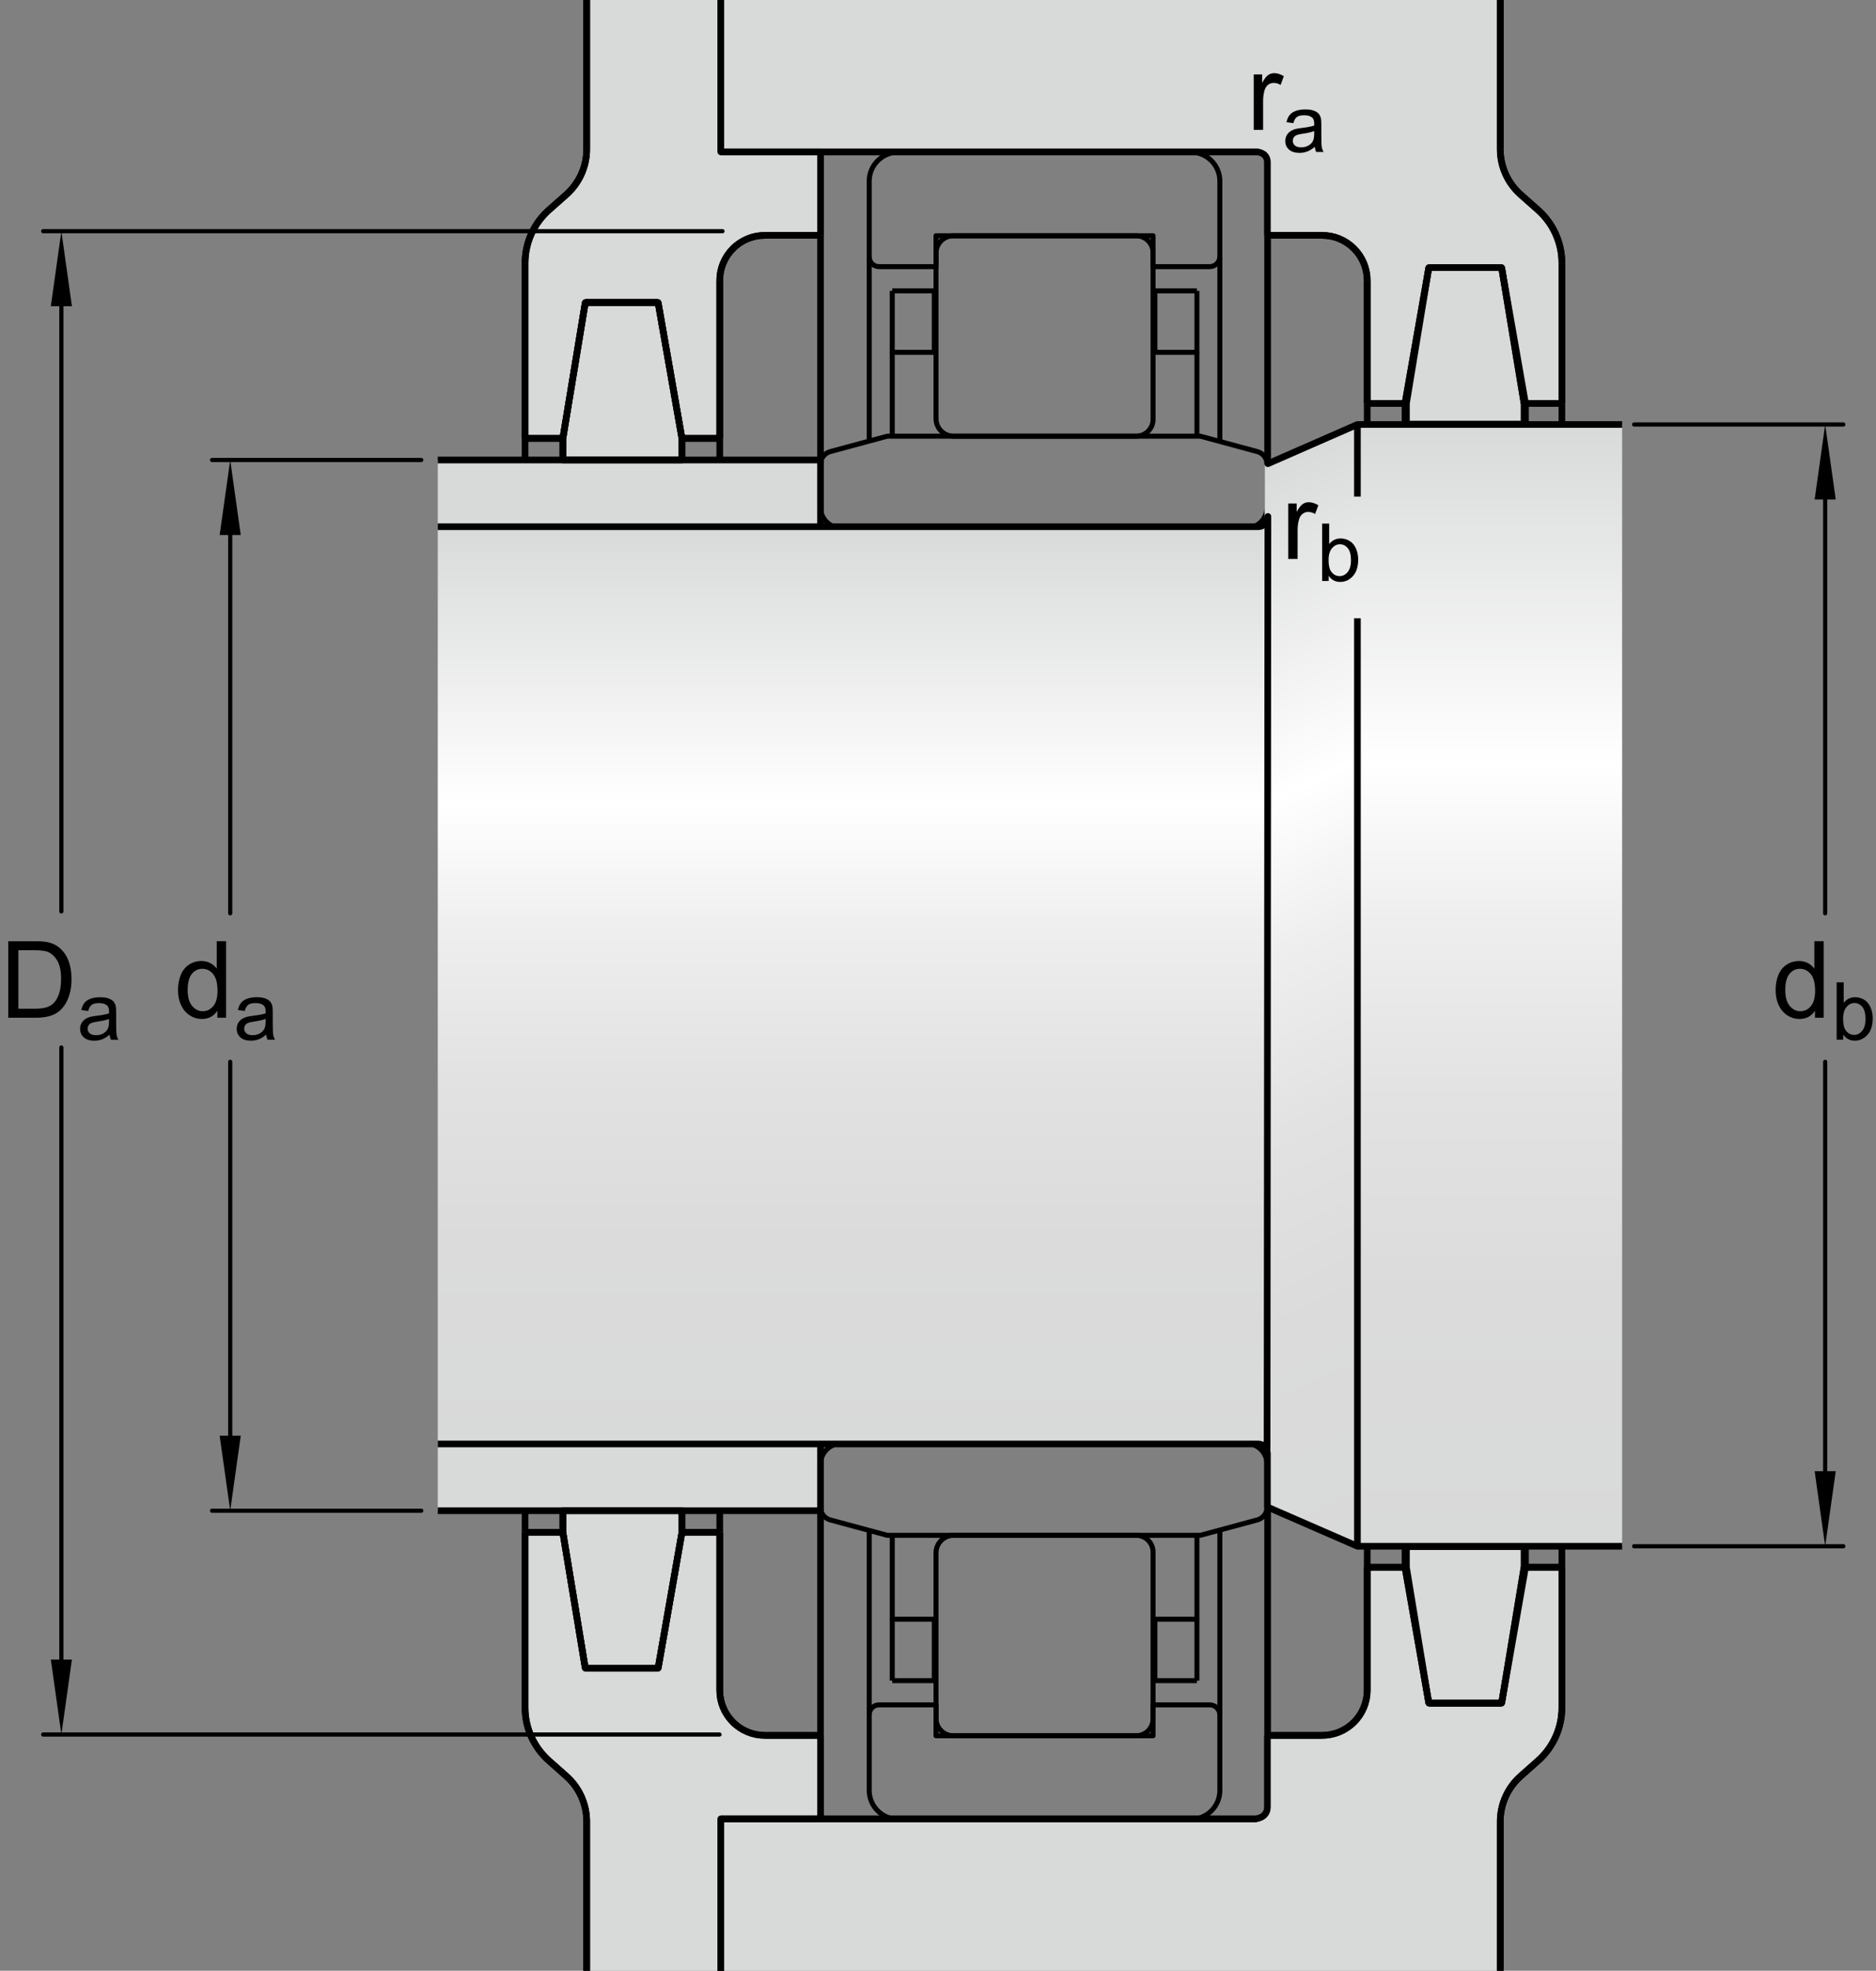
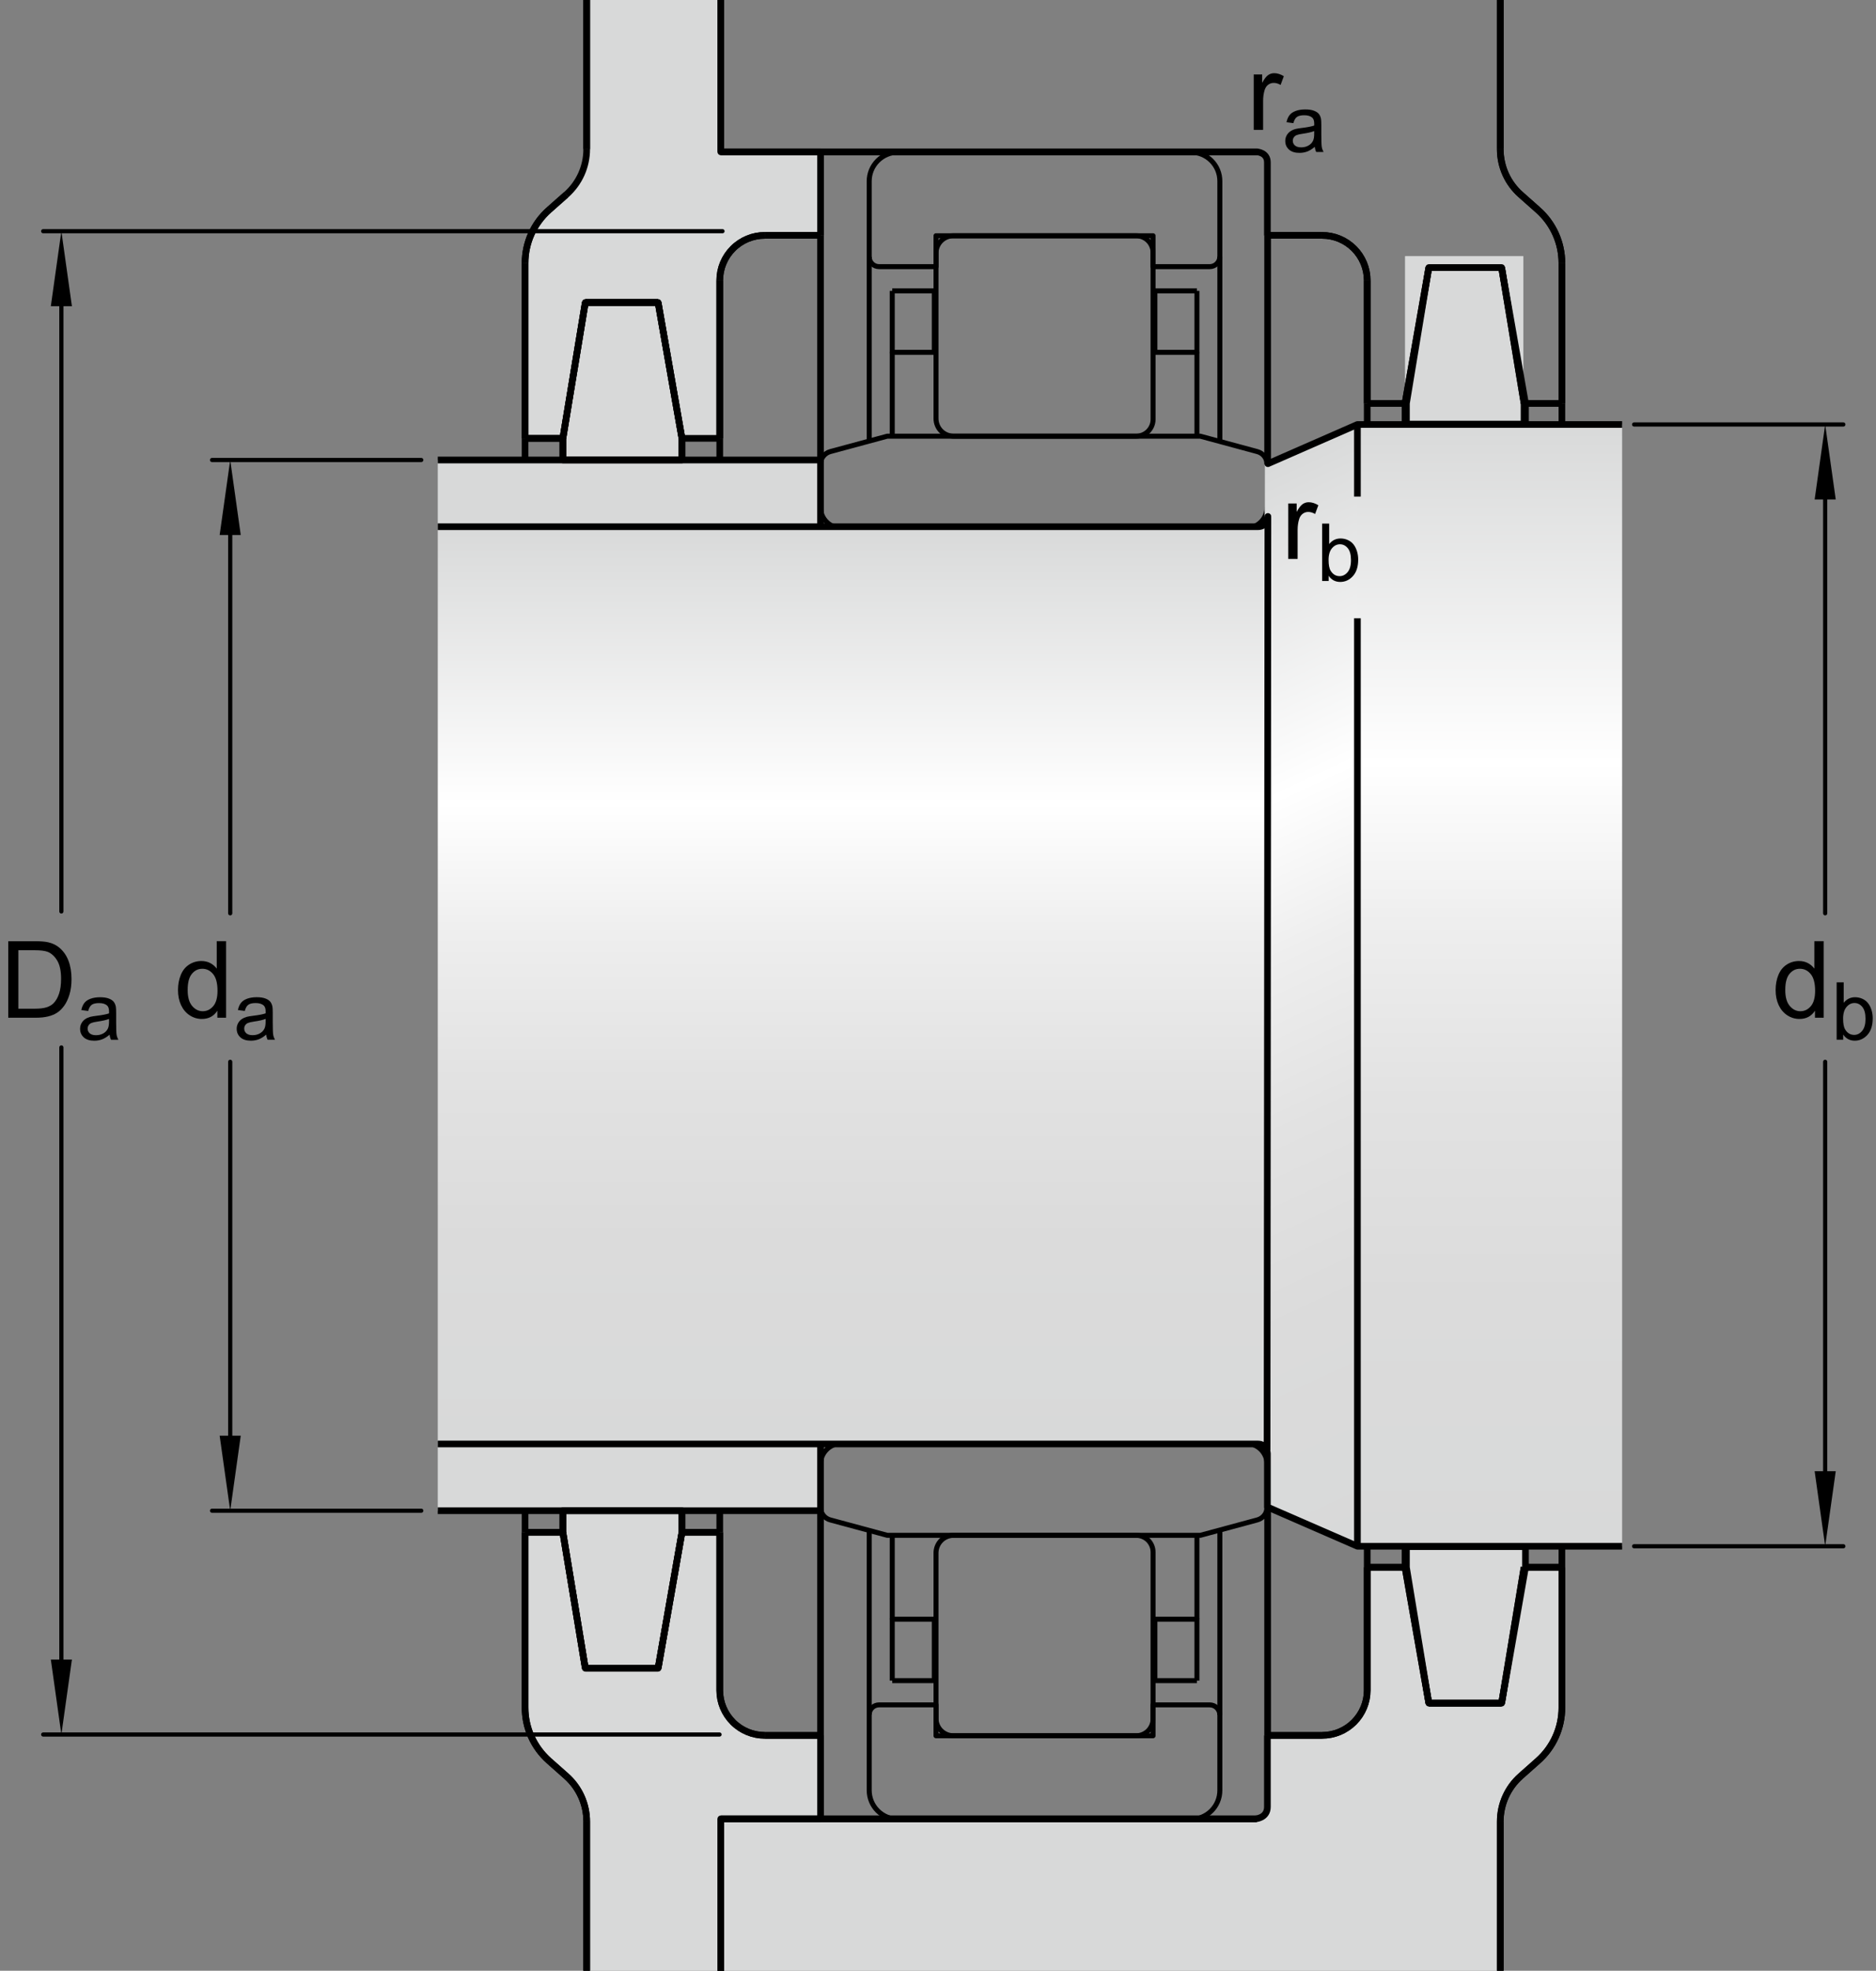
<svg xmlns="http://www.w3.org/2000/svg" version="1.1" id="Lager_1" x="0px" y="0px" width="210.59px" height="221.175px" viewBox="0 0 210.59 221.175" enable-background="new 0 0 210.59 221.175" xml:space="preserve">
  <rect x="0" y="0" width="210.59" height="221.175" fill="#808080" stroke="none" />
  <line fill="none" stroke="#000000" stroke-width="0.561" stroke-linejoin="round" stroke-miterlimit="10" x1="97.572" y1="28.822" x2="97.572" y2="49.545" />
  <line fill="none" stroke="#000000" stroke-width="0.561" stroke-linejoin="round" stroke-miterlimit="10" x1="136.935" y1="28.784" x2="136.935" y2="49.545" />
  <line fill="none" stroke="#000000" stroke-width="0.561" stroke-linejoin="round" stroke-miterlimit="10" x1="142.235" y1="56.918" x2="142.235" y2="110.807" />
  <line fill="none" stroke="#000000" stroke-width="0.561" stroke-linejoin="round" stroke-miterlimit="10" x1="92.104" y1="56.918" x2="92.104" y2="110.807" />
  <path fill="none" stroke="#000000" stroke-width="0.561" stroke-linejoin="round" stroke-miterlimit="10" d="M105.07,26.459h24.366  v3.468h6.355c0.304,0,0.594-0.121,0.807-0.335c0.215-0.214,0.336-0.504,0.336-0.808v-8.457c0-0.861-0.34-1.682-0.949-2.291  c-0.607-0.609-1.43-0.949-2.291-0.949h-32.87c-0.865,0-1.687,0.341-2.299,0.953c-0.613,0.611-0.953,1.435-0.953,2.3l0,0v8.481l0,0  c0,0.611,0.495,1.105,1.104,1.105h6.395V26.459z" />
  <path fill="none" stroke="#000000" stroke-width="0.561" stroke-linejoin="round" stroke-miterlimit="10" d="M99.601,48.952h35.138  l6.402,1.732c0.646,0.174,1.094,0.758,1.094,1.428v4.806l0,0c0,0.623-0.244,1.217-0.686,1.657s-1.033,0.686-1.656,0.686H94.447  c-1.293,0-2.342-1.049-2.342-2.343l0,0v-4.795c0-0.676,0.45-1.266,1.104-1.443L99.601,48.952z" />
  <polyline fill="none" stroke="#000000" stroke-width="0.561" stroke-linejoin="round" stroke-miterlimit="10" points="  134.36,32.643 134.36,39.54 129.642,39.54 129.642,32.643 134.36,32.643 " />
  <line fill="none" stroke="#000000" stroke-width="0.561" stroke-linejoin="round" stroke-miterlimit="10" x1="134.36" y1="39.54" x2="134.36" y2="48.952" />
  <polyline fill="none" stroke="#000000" stroke-width="0.561" stroke-linejoin="round" stroke-miterlimit="10" points="  100.159,32.643 100.159,39.54 104.878,39.54 104.878,32.643 100.159,32.643 " />
  <line fill="none" stroke="#000000" stroke-width="0.561" stroke-linejoin="round" stroke-miterlimit="10" x1="100.159" y1="39.54" x2="100.159" y2="48.71" />
  <path fill="none" stroke="#000000" stroke-width="0.561" stroke-linejoin="round" stroke-miterlimit="10" d="M127.55,48.952  c0.502,0,0.979-0.198,1.335-0.553c0.354-0.355,0.552-0.833,0.552-1.334v-18.71c0-0.502-0.199-0.984-0.556-1.34  c-0.356-0.356-0.835-0.555-1.339-0.555H107.02c-0.517,0-1.012,0.205-1.378,0.571c-0.368,0.367-0.571,0.86-0.571,1.379l0,0V46.98l0,0  c0,0.523,0.208,1.023,0.577,1.395c0.37,0.371,0.871,0.577,1.396,0.577H127.55z" />
  <line fill="none" stroke="#000000" stroke-width="0.561" stroke-linejoin="round" stroke-miterlimit="10" x1="97.572" y1="192.439" x2="97.572" y2="171.76" />
  <line fill="none" stroke="#000000" stroke-width="0.561" stroke-linejoin="round" stroke-miterlimit="10" x1="136.935" y1="192.479" x2="136.935" y2="171.715" />
  <line fill="none" stroke="#000000" stroke-width="0.561" stroke-linejoin="round" stroke-miterlimit="10" x1="142.235" y1="164.344" x2="142.235" y2="110.455" />
  <line fill="none" stroke="#000000" stroke-width="0.561" stroke-linejoin="round" stroke-miterlimit="10" x1="92.104" y1="164.344" x2="92.104" y2="110.455" />
-   <path fill="none" stroke="#000000" stroke-width="0.561" stroke-linejoin="round" stroke-miterlimit="10" d="M105.07,194.803  h24.366v-3.467h6.355c0.304,0,0.594,0.117,0.807,0.332c0.215,0.217,0.336,0.506,0.336,0.811v8.457c0,0.857-0.34,1.68-0.949,2.291  c-0.607,0.605-1.43,0.947-2.291,0.947h-32.87c-0.865,0-1.687-0.342-2.299-0.951c-0.613-0.611-0.953-1.438-0.953-2.303l0,0v-8.48l0,0  c0-0.609,0.495-1.104,1.104-1.104h6.395V194.803z" />
+   <path fill="none" stroke="#000000" stroke-width="0.561" stroke-linejoin="round" stroke-miterlimit="10" d="M105.07,194.803  h24.366v-3.467h6.355c0.304,0,0.594,0.117,0.807,0.332c0.215,0.217,0.336,0.506,0.336,0.811v8.457c0,0.857-0.34,1.68-0.949,2.291  c-0.607,0.605-1.43,0.947-2.291,0.947h-32.87c-0.865,0-1.687-0.342-2.299-0.951c-0.613-0.611-0.953-1.438-0.953-2.303v-8.48l0,0  c0-0.609,0.495-1.104,1.104-1.104h6.395V194.803z" />
  <path fill="none" stroke="#000000" stroke-width="0.561" stroke-linejoin="round" stroke-miterlimit="10" d="M99.601,172.309  h35.138l6.402-1.73c0.646-0.176,1.094-0.76,1.094-1.428v-4.807l0,0c0-0.623-0.244-1.217-0.686-1.66  c-0.441-0.438-1.033-0.684-1.656-0.684H94.447c-1.293,0-2.342,1.049-2.342,2.344l0,0v4.795c0,0.676,0.45,1.268,1.104,1.443  L99.601,172.309z" />
  <polyline fill="none" stroke="#000000" stroke-width="0.561" stroke-linejoin="round" stroke-miterlimit="10" points="  134.36,188.615 134.36,181.721 129.642,181.721 129.642,188.615 134.36,188.615 " />
  <line fill="none" stroke="#000000" stroke-width="0.561" stroke-linejoin="round" stroke-miterlimit="10" x1="134.36" y1="181.721" x2="134.36" y2="172.309" />
  <polyline fill="none" stroke="#000000" stroke-width="0.561" stroke-linejoin="round" stroke-miterlimit="10" points="  100.159,188.615 100.159,181.721 104.878,181.721 104.878,188.615 100.159,188.615 " />
  <line fill="none" stroke="#000000" stroke-width="0.561" stroke-linejoin="round" stroke-miterlimit="10" x1="100.159" y1="181.721" x2="100.159" y2="172.191" />
  <path fill="none" stroke="#000000" stroke-width="0.561" stroke-linejoin="round" stroke-miterlimit="10" d="M127.55,172.309  c0.502,0,0.979,0.199,1.335,0.551c0.354,0.357,0.552,0.834,0.552,1.34v18.707c0,0.504-0.199,0.986-0.556,1.342  s-0.835,0.555-1.339,0.555H107.02c-0.517,0-1.012-0.207-1.378-0.57c-0.368-0.367-0.571-0.861-0.571-1.381l0,0v-18.57l0,0  c0-0.525,0.208-1.021,0.577-1.395c0.37-0.371,0.871-0.578,1.396-0.578H127.55z" />
  <linearGradient id="SVGID_1_" gradientUnits="userSpaceOnUse" x1="124.615" y1="59.94" x2="173.481" y2="164.733">
    <stop offset="0" style="stop-color:#D8D9D9" />
    <stop offset="0.3" style="stop-color:#FFFFFF" />
    <stop offset="0.441" style="stop-color:#EEEEEE" />
    <stop offset="0.597" style="stop-color:#E2E2E2" />
    <stop offset="0.771" style="stop-color:#DBDBDB" />
    <stop offset="1" style="stop-color:#D8D9D9" />
  </linearGradient>
  <polygon fill="url(#SVGID_1_)" points="141.962,168.981 152.411,173.534 152.411,47.706 141.962,52.041 " />
  <linearGradient id="SVGID_2_" gradientUnits="userSpaceOnUse" x1="167.233" y1="47.45" x2="167.233" y2="174.554">
    <stop offset="0" style="stop-color:#D8D9D9" />
    <stop offset="0.3" style="stop-color:#FFFFFF" />
    <stop offset="0.441" style="stop-color:#EEEEEE" />
    <stop offset="0.597" style="stop-color:#E2E2E2" />
    <stop offset="0.771" style="stop-color:#DBDBDB" />
    <stop offset="1" style="stop-color:#D8D9D9" />
  </linearGradient>
  <rect x="152.376" y="47.639" fill="url(#SVGID_2_)" width="29.715" height="125.896" />
  <linearGradient id="SVGID_3_" gradientUnits="userSpaceOnUse" x1="95.689" y1="58.981" x2="95.689" y2="162.959">
    <stop offset="0" style="stop-color:#D8D9D9" />
    <stop offset="0.3" style="stop-color:#FFFFFF" />
    <stop offset="0.441" style="stop-color:#EEEEEE" />
    <stop offset="0.597" style="stop-color:#E2E2E2" />
    <stop offset="0.771" style="stop-color:#DBDBDB" />
    <stop offset="1" style="stop-color:#D8D9D9" />
  </linearGradient>
  <rect x="49.142" y="59.136" fill="url(#SVGID_3_)" width="93.094" height="102.988" />
  <rect x="49.142" y="51.622" fill="#D8D9D9" width="42.963" height="7.514" />
  <rect x="63.186" y="46.954" fill="#D8D9D9" width="13.365" height="4.671" />
  <path fill="#D8D9D9" d="M80.915,0v17.045h11.199v9.369l-0.01,0.02v-0.151l-6.247,0.132c-1.346,0-2.63,0.53-3.58,1.482  c-0.951,0.951-1.482,2.233-1.482,3.579v17.723h-4.244H63.186h-4.244V29.534c0-2.29,0.974-4.457,2.687-5.976l1.937-1.714  c1.462-1.297,2.295-3.147,2.295-5.102V0H80.915z" />
  <rect x="157.72" y="28.744" fill="#D8D9D9" width="13.287" height="18.882" />
-   <path fill="#D8D9D9" d="M153.476,31.476v13.803h4.244l2.672-15.248h8.176l2.516,15.248h4.246V29.534c0-2.29-0.973-4.457-2.688-5.976  l-1.934-1.714c-1.465-1.297-2.297-3.147-2.297-5.102V0H80.915v17.045h61.242v9.369h6.258c1.344,0,2.627,0.53,3.578,1.482  C152.942,28.848,153.476,30.13,153.476,31.476" />
  <rect x="49.142" y="162.034" fill="#D8D9D9" width="42.963" height="7.518" />
  <rect x="63.186" y="169.546" fill="#D8D9D9" width="13.365" height="4.674" />
  <path fill="#D8D9D9" d="M80.915,221.175v-17.047h11.199v-9.367l-0.01-0.023v0.152l-6.247-0.129c-1.346,0-2.63-0.533-3.58-1.484  c-0.951-0.953-1.482-2.232-1.482-3.578v-17.723h-4.244H63.186h-4.244v19.664c0,2.289,0.974,4.457,2.687,5.973l1.937,1.717  c1.462,1.295,2.295,3.146,2.295,5.1v16.746H80.915z" />
  <rect x="157.72" y="173.546" fill="#D8D9D9" width="13.287" height="18.883" />
  <path fill="#D8D9D9" d="M153.476,189.698v-13.805h4.244l2.672,15.25h8.176l2.516-15.25h4.246v15.746  c0,2.289-0.973,4.457-2.688,5.973l-1.934,1.717c-1.465,1.295-2.297,3.146-2.297,5.1v16.746H80.915v-17.047h60.449l0.793-0.789  v-8.578h6.258c1.344,0,2.627-0.533,3.578-1.484C152.942,192.323,153.476,191.044,153.476,189.698" />
  <g>
    <polygon fill="none" stroke="#000000" stroke-width="0.748" stroke-linejoin="round" stroke-miterlimit="1" points="   157.878,47.595 171.243,47.595 171.243,45.278 168.567,30.03 160.392,30.03 157.878,45.278  " />
  </g>
  <line fill="none" stroke="#000000" stroke-width="0.748" stroke-linejoin="round" stroke-miterlimit="1" x1="168.411" y1="221.175" x2="168.411" y2="204.429" />
  <path fill="none" stroke="#000000" stroke-width="0.748" stroke-linejoin="round" stroke-miterlimit="1" d="M170.708,199.329  c-1.465,1.295-2.297,3.146-2.297,5.1" />
  <line fill="none" stroke="#000000" stroke-width="0.748" stroke-linejoin="round" stroke-miterlimit="1" x1="170.708" y1="199.329" x2="172.642" y2="197.612" />
  <path fill="none" stroke="#000000" stroke-width="0.748" stroke-linejoin="round" stroke-miterlimit="1" d="M172.642,197.612  c1.715-1.516,2.688-3.684,2.688-5.973" />
  <line fill="none" stroke="#000000" stroke-width="0.748" stroke-linejoin="round" stroke-miterlimit="1" x1="175.329" y1="175.894" x2="175.329" y2="191.64" />
  <line fill="none" stroke="#000000" stroke-width="0.748" stroke-linejoin="round" stroke-miterlimit="1" x1="171.083" y1="175.894" x2="175.329" y2="175.894" />
  <line fill="none" stroke="#000000" stroke-width="0.748" stroke-linejoin="round" stroke-miterlimit="1" x1="168.567" y1="191.144" x2="171.083" y2="175.894" />
  <line fill="none" stroke="#000000" stroke-width="0.748" stroke-linejoin="round" stroke-miterlimit="1" x1="160.392" y1="191.144" x2="168.567" y2="191.144" />
  <line fill="none" stroke="#000000" stroke-width="0.748" stroke-linejoin="round" stroke-miterlimit="1" x1="157.72" y1="175.894" x2="160.392" y2="191.144" />
  <line fill="none" stroke="#000000" stroke-width="0.748" stroke-linejoin="round" stroke-miterlimit="1" x1="153.476" y1="175.894" x2="157.72" y2="175.894" />
  <line fill="none" stroke="#000000" stroke-width="0.748" stroke-linejoin="round" stroke-miterlimit="1" x1="153.476" y1="175.894" x2="153.476" y2="189.698" />
  <path fill="none" stroke="#000000" stroke-width="0.748" stroke-linejoin="round" stroke-miterlimit="1" d="M153.476,189.698  c0,1.346-0.533,2.625-1.482,3.578c-0.951,0.951-2.234,1.48-3.578,1.48" />
  <line fill="none" stroke="#000000" stroke-width="0.748" stroke-linejoin="round" stroke-miterlimit="1" x1="142.157" y1="194.761" x2="148.415" y2="194.761" />
  <line fill="none" stroke="#000000" stroke-width="0.748" stroke-linejoin="round" stroke-miterlimit="1" x1="80.915" y1="204.128" x2="141.095" y2="204.128" />
  <line fill="none" stroke="#000000" stroke-width="0.748" stroke-linejoin="round" stroke-miterlimit="1" x1="80.915" y1="221.175" x2="80.915" y2="204.128" />
  <line fill="none" stroke="#000000" stroke-width="0.748" stroke-linejoin="round" stroke-miterlimit="1" x1="168.411" y1="0" x2="168.411" y2="16.743" />
  <path fill="none" stroke="#000000" stroke-width="0.748" stroke-linejoin="round" stroke-miterlimit="1" d="M170.708,21.845  c-1.465-1.297-2.297-3.147-2.297-5.102" />
  <line fill="none" stroke="#000000" stroke-width="0.748" stroke-linejoin="round" stroke-miterlimit="1" x1="170.708" y1="21.845" x2="172.642" y2="23.559" />
  <path fill="none" stroke="#000000" stroke-width="0.748" stroke-linejoin="round" stroke-miterlimit="1" d="M172.642,23.559  c1.715,1.519,2.688,3.686,2.688,5.976" />
  <line fill="none" stroke="#000000" stroke-width="0.748" stroke-linejoin="round" stroke-miterlimit="1" x1="175.329" y1="45.278" x2="175.329" y2="29.534" />
  <line fill="none" stroke="#000000" stroke-width="0.748" stroke-linejoin="round" stroke-miterlimit="1" x1="171.083" y1="45.278" x2="175.329" y2="45.278" />
  <line fill="none" stroke="#000000" stroke-width="0.748" stroke-linejoin="round" stroke-miterlimit="1" x1="168.567" y1="30.03" x2="171.083" y2="45.278" />
  <line fill="none" stroke="#000000" stroke-width="0.748" stroke-linejoin="round" stroke-miterlimit="1" x1="160.392" y1="30.03" x2="168.567" y2="30.03" />
  <line fill="none" stroke="#000000" stroke-width="0.748" stroke-linejoin="round" stroke-miterlimit="1" x1="157.72" y1="45.278" x2="160.392" y2="30.03" />
  <line fill="none" stroke="#000000" stroke-width="0.748" stroke-linejoin="round" stroke-miterlimit="1" x1="153.476" y1="45.278" x2="157.72" y2="45.278" />
  <line fill="none" stroke="#000000" stroke-width="0.748" stroke-linejoin="round" stroke-miterlimit="1" x1="153.476" y1="45.278" x2="153.476" y2="31.476" />
  <path fill="none" stroke="#000000" stroke-width="0.748" stroke-linejoin="round" stroke-miterlimit="1" d="M153.476,31.476  c0-1.346-0.533-2.628-1.482-3.579c-0.951-0.952-2.234-1.482-3.578-1.482" />
  <line fill="none" stroke="#000000" stroke-width="0.748" stroke-linejoin="round" stroke-miterlimit="1" x1="142.157" y1="26.414" x2="148.415" y2="26.414" />
  <line fill="none" stroke="#000000" stroke-width="0.748" stroke-linejoin="round" stroke-miterlimit="1" x1="80.915" y1="17.045" x2="141.22" y2="17.045" />
  <line fill="none" stroke="#000000" stroke-width="0.748" stroke-linejoin="round" stroke-miterlimit="1" x1="80.915" y1="0" x2="80.915" y2="17.045" />
  <line fill="none" stroke="#000000" stroke-width="0.748" stroke-linejoin="round" stroke-miterlimit="1" x1="80.915" y1="204.128" x2="92.114" y2="204.128" />
  <line fill="none" stroke="#000000" stroke-width="0.748" stroke-linejoin="round" stroke-miterlimit="1" x1="92.114" y1="204.128" x2="92.114" y2="194.761" />
  <line fill="none" stroke="#000000" stroke-width="0.748" stroke-linejoin="round" stroke-miterlimit="1" x1="92.114" y1="194.761" x2="85.857" y2="194.761" />
  <path fill="none" stroke="#000000" stroke-width="0.748" stroke-linejoin="round" stroke-miterlimit="1" d="M80.795,189.698  c0,1.346,0.531,2.625,1.482,3.578c0.95,0.951,2.234,1.48,3.58,1.48" />
  <line fill="none" stroke="#000000" stroke-width="0.748" stroke-linejoin="round" stroke-miterlimit="1" x1="80.795" y1="171.976" x2="80.795" y2="189.698" />
  <line fill="none" stroke="#000000" stroke-width="0.748" stroke-linejoin="round" stroke-miterlimit="1" x1="80.795" y1="171.976" x2="76.551" y2="171.976" />
  <line fill="none" stroke="#000000" stroke-width="0.748" stroke-linejoin="round" stroke-miterlimit="1" x1="76.551" y1="171.976" x2="73.877" y2="187.226" />
  <line fill="none" stroke="#000000" stroke-width="0.748" stroke-linejoin="round" stroke-miterlimit="1" x1="73.877" y1="187.226" x2="65.701" y2="187.226" />
  <line fill="none" stroke="#000000" stroke-width="0.748" stroke-linejoin="round" stroke-miterlimit="1" x1="65.701" y1="187.226" x2="63.186" y2="171.976" />
  <line fill="none" stroke="#000000" stroke-width="0.748" stroke-linejoin="round" stroke-miterlimit="1" x1="63.186" y1="171.976" x2="58.941" y2="171.976" />
  <line fill="none" stroke="#000000" stroke-width="0.748" stroke-linejoin="round" stroke-miterlimit="1" x1="58.941" y1="171.976" x2="58.941" y2="191.64" />
  <path fill="none" stroke="#000000" stroke-width="0.748" stroke-linejoin="round" stroke-miterlimit="1" d="M61.628,197.612  c-1.713-1.52-2.687-3.684-2.687-5.973" />
  <line fill="none" stroke="#000000" stroke-width="0.748" stroke-linejoin="round" stroke-miterlimit="1" x1="63.564" y1="199.329" x2="61.628" y2="197.612" />
  <path fill="none" stroke="#000000" stroke-width="0.748" stroke-linejoin="round" stroke-miterlimit="1" d="M63.564,199.329  c1.462,1.295,2.295,3.146,2.295,5.1" />
  <line fill="none" stroke="#000000" stroke-width="0.748" stroke-linejoin="round" stroke-miterlimit="1" x1="65.859" y1="221.175" x2="65.859" y2="204.429" />
  <line fill="none" stroke="#000000" stroke-width="0.748" stroke-linejoin="round" stroke-miterlimit="1" x1="80.915" y1="221.175" x2="80.915" y2="204.128" />
  <line fill="none" stroke="#000000" stroke-width="0.748" stroke-linejoin="round" stroke-miterlimit="1" x1="80.915" y1="17.045" x2="92.114" y2="17.045" />
  <line fill="none" stroke="#000000" stroke-width="0.748" stroke-linejoin="round" stroke-miterlimit="1" x1="92.114" y1="17.045" x2="92.114" y2="26.414" />
  <line fill="none" stroke="#000000" stroke-width="0.748" stroke-linejoin="round" stroke-miterlimit="1" x1="92.114" y1="26.414" x2="85.857" y2="26.414" />
  <path fill="none" stroke="#000000" stroke-width="0.748" stroke-linejoin="round" stroke-miterlimit="1" d="M80.795,31.476  c0-1.346,0.531-2.628,1.482-3.579c0.95-0.952,2.234-1.482,3.58-1.482" />
  <line fill="none" stroke="#000000" stroke-width="0.748" stroke-linejoin="round" stroke-miterlimit="1" x1="80.795" y1="49.198" x2="80.795" y2="31.476" />
-   <line fill="none" stroke="#000000" stroke-width="0.748" stroke-linejoin="round" stroke-miterlimit="1" x1="80.795" y1="49.198" x2="76.551" y2="49.198" />
  <line fill="none" stroke="#000000" stroke-width="0.748" stroke-linejoin="round" stroke-miterlimit="1" x1="76.551" y1="49.198" x2="73.877" y2="33.947" />
  <line fill="none" stroke="#000000" stroke-width="0.748" stroke-linejoin="round" stroke-miterlimit="1" x1="73.877" y1="33.947" x2="65.701" y2="33.947" />
  <line fill="none" stroke="#000000" stroke-width="0.748" stroke-linejoin="round" stroke-miterlimit="1" x1="65.701" y1="33.947" x2="63.186" y2="49.198" />
  <line fill="none" stroke="#000000" stroke-width="0.748" stroke-linejoin="round" stroke-miterlimit="1" x1="63.186" y1="49.198" x2="58.941" y2="49.198" />
  <line fill="none" stroke="#000000" stroke-width="0.748" stroke-linejoin="round" stroke-miterlimit="1" x1="58.941" y1="49.198" x2="58.941" y2="29.534" />
  <path fill="none" stroke="#000000" stroke-width="0.748" stroke-linejoin="round" stroke-miterlimit="1" d="M61.628,23.559  c-1.713,1.519-2.687,3.686-2.687,5.976" />
  <line fill="none" stroke="#000000" stroke-width="0.748" stroke-linejoin="round" stroke-miterlimit="1" x1="63.564" y1="21.845" x2="61.628" y2="23.559" />
  <path fill="none" stroke="#000000" stroke-width="0.748" stroke-linejoin="round" stroke-miterlimit="1" d="M63.564,21.845  c1.462-1.297,2.295-3.147,2.295-5.102" />
  <line fill="none" stroke="#000000" stroke-width="0.748" stroke-linejoin="round" stroke-miterlimit="1" x1="65.859" y1="0" x2="65.859" y2="16.743" />
  <line fill="none" stroke="#000000" stroke-width="0.748" stroke-linejoin="round" stroke-miterlimit="1" x1="80.915" y1="0" x2="80.915" y2="17.045" />
  <g>
    <polygon fill="none" stroke="#000000" stroke-width="0.748" stroke-linejoin="round" stroke-miterlimit="1" points="   63.186,169.546 76.551,169.546 76.551,171.976 73.877,187.226 65.701,187.226 63.186,171.976  " />
  </g>
  <g>
    <polygon fill="none" stroke="#000000" stroke-width="0.748" stroke-linejoin="round" stroke-miterlimit="1" points="   63.186,51.625 76.551,51.625 76.551,49.198 73.877,33.947 65.701,33.947 63.186,49.198  " />
  </g>
  <path fill="none" stroke="#000000" stroke-width="0.748" stroke-linejoin="round" stroke-miterlimit="1" d="M49.142,162.058  c0,0,91.023,0,92.059,0s1.07,1.064,1.07,1.064v6.01l10.105,4.402h29.715" />
  <path fill="none" stroke="#000000" stroke-width="0.748" stroke-linejoin="round" stroke-miterlimit="1" d="M49.142,59.116  c0,0,91.115,0,92.021,0c1.164,0,1.164-1.152,1.164-1.152s0-5.924,0-5.923l10.049-4.402h29.715" />
  <line fill="none" stroke="#000000" stroke-width="0.748" stroke-linejoin="round" stroke-miterlimit="1" x1="49.142" y1="169.546" x2="92.074" y2="169.546" />
  <line fill="none" stroke="#000000" stroke-width="0.748" stroke-linejoin="round" stroke-miterlimit="1" x1="49.142" y1="51.625" x2="92.074" y2="51.625" />
  <path fill="none" stroke="#000000" stroke-width="0.748" stroke-linejoin="round" stroke-miterlimit="1" d="M153.476,189.698  c0,1.346-0.533,2.625-1.482,3.578c-0.951,0.951-2.234,1.48-3.578,1.48" />
  <path fill="none" stroke="#000000" stroke-width="0.748" stroke-linejoin="round" stroke-miterlimit="1" d="M153.476,31.476  c0-1.346-0.533-2.628-1.482-3.579c-0.951-0.952-2.234-1.482-3.578-1.482" />
  <line fill="none" stroke="#000000" stroke-width="0.748" stroke-linejoin="round" stroke-miterlimit="1" x1="142.157" y1="194.761" x2="148.415" y2="194.761" />
  <line fill="none" stroke="#000000" stroke-width="0.748" stroke-linejoin="round" stroke-miterlimit="1" x1="142.157" y1="26.414" x2="148.415" y2="26.414" />
  <line fill="none" stroke="#000000" stroke-width="0.748" stroke-linejoin="round" stroke-miterlimit="1" x1="153.476" y1="175.894" x2="153.476" y2="189.698" />
  <line fill="none" stroke="#000000" stroke-width="0.748" stroke-linejoin="round" stroke-miterlimit="1" x1="153.476" y1="45.278" x2="153.476" y2="31.476" />
  <line fill="none" stroke="#000000" stroke-width="0.748" stroke-linejoin="round" stroke-miterlimit="1" x1="153.476" y1="175.894" x2="157.72" y2="175.894" />
  <line fill="none" stroke="#000000" stroke-width="0.748" stroke-linejoin="round" stroke-miterlimit="1" x1="153.476" y1="45.278" x2="157.72" y2="45.278" />
  <line fill="none" stroke="#000000" stroke-width="0.748" stroke-linejoin="round" stroke-miterlimit="1" x1="157.72" y1="175.894" x2="160.392" y2="191.144" />
  <line fill="none" stroke="#000000" stroke-width="0.748" stroke-linejoin="round" stroke-miterlimit="1" x1="157.72" y1="45.278" x2="160.392" y2="30.03" />
  <line fill="none" stroke="#000000" stroke-width="0.748" stroke-linejoin="round" stroke-miterlimit="1" x1="160.392" y1="191.144" x2="168.567" y2="191.144" />
  <line fill="none" stroke="#000000" stroke-width="0.748" stroke-linejoin="round" stroke-miterlimit="1" x1="160.392" y1="30.03" x2="168.567" y2="30.03" />
  <line fill="none" stroke="#000000" stroke-width="0.748" stroke-linejoin="round" stroke-miterlimit="1" x1="168.567" y1="191.144" x2="171.083" y2="175.894" />
  <line fill="none" stroke="#000000" stroke-width="0.748" stroke-linejoin="round" stroke-miterlimit="1" x1="168.567" y1="30.03" x2="171.083" y2="45.278" />
  <line fill="none" stroke="#000000" stroke-width="0.748" stroke-linejoin="round" stroke-miterlimit="1" x1="171.083" y1="175.894" x2="175.329" y2="175.894" />
  <line fill="none" stroke="#000000" stroke-width="0.748" stroke-linejoin="round" stroke-miterlimit="1" x1="171.083" y1="45.278" x2="175.329" y2="45.278" />
  <path fill="none" stroke="#000000" stroke-width="0.748" stroke-linejoin="round" stroke-miterlimit="1" d="M172.642,197.612  c1.715-1.516,2.688-3.684,2.688-5.973" />
  <path fill="none" stroke="#000000" stroke-width="0.748" stroke-linejoin="round" stroke-miterlimit="1" d="M172.642,23.559  c1.715,1.519,2.688,3.686,2.688,5.976" />
  <line fill="none" stroke="#000000" stroke-width="0.748" stroke-linejoin="round" stroke-miterlimit="1" x1="175.329" y1="175.894" x2="175.329" y2="191.64" />
  <line fill="none" stroke="#000000" stroke-width="0.748" stroke-linejoin="round" stroke-miterlimit="1" x1="175.329" y1="45.278" x2="175.329" y2="29.534" />
  <path fill="none" stroke="#000000" stroke-width="0.748" stroke-linejoin="round" stroke-miterlimit="1" d="M170.708,199.329  c-1.465,1.295-2.297,3.146-2.297,5.1" />
  <path fill="none" stroke="#000000" stroke-width="0.748" stroke-linejoin="round" stroke-miterlimit="1" d="M170.708,21.845  c-1.465-1.297-2.297-3.147-2.297-5.102" />
  <line fill="none" stroke="#000000" stroke-width="0.748" stroke-linejoin="round" stroke-miterlimit="1" x1="170.708" y1="199.329" x2="172.642" y2="197.612" />
  <line fill="none" stroke="#000000" stroke-width="0.748" stroke-linejoin="round" stroke-miterlimit="1" x1="170.708" y1="21.845" x2="172.642" y2="23.559" />
  <line fill="none" stroke="#000000" stroke-width="0.748" stroke-linejoin="round" stroke-miterlimit="1" x1="168.411" y1="221.175" x2="168.411" y2="204.429" />
  <line fill="none" stroke="#000000" stroke-width="0.748" stroke-linejoin="round" stroke-miterlimit="1" x1="168.411" y1="0" x2="168.411" y2="16.743" />
  <line fill="none" stroke="#000000" stroke-width="0.748" stroke-linejoin="round" stroke-miterlimit="1" x1="58.941" y1="171.976" x2="58.941" y2="169.546" />
  <line fill="none" stroke="#000000" stroke-width="0.748" stroke-linejoin="round" stroke-miterlimit="1" x1="58.941" y1="49.198" x2="58.941" y2="51.625" />
  <line fill="none" stroke="#000000" stroke-width="0.748" stroke-linejoin="round" stroke-miterlimit="1" x1="63.186" y1="171.976" x2="63.186" y2="169.546" />
  <line fill="none" stroke="#000000" stroke-width="0.748" stroke-linejoin="round" stroke-miterlimit="1" x1="63.186" y1="49.198" x2="63.186" y2="51.625" />
  <line fill="none" stroke="#000000" stroke-width="0.748" stroke-linejoin="round" stroke-miterlimit="1" x1="76.551" y1="171.976" x2="76.551" y2="169.546" />
  <line fill="none" stroke="#000000" stroke-width="0.748" stroke-linejoin="round" stroke-miterlimit="1" x1="76.551" y1="49.198" x2="76.551" y2="51.625" />
  <line fill="none" stroke="#000000" stroke-width="0.748" stroke-linejoin="round" stroke-miterlimit="1" x1="80.795" y1="171.976" x2="80.795" y2="169.546" />
  <line fill="none" stroke="#000000" stroke-width="0.748" stroke-linejoin="round" stroke-miterlimit="1" x1="80.795" y1="49.198" x2="80.795" y2="51.625" />
  <line fill="none" stroke="#000000" stroke-width="0.748" stroke-linejoin="round" stroke-miterlimit="1" x1="153.476" y1="175.894" x2="153.476" y2="173.546" />
  <line fill="none" stroke="#000000" stroke-width="0.748" stroke-linejoin="round" stroke-miterlimit="1" x1="153.476" y1="45.278" x2="153.476" y2="47.626" />
  <line fill="none" stroke="#000000" stroke-width="0.748" stroke-linejoin="round" stroke-miterlimit="1" x1="157.72" y1="175.894" x2="157.72" y2="173.546" />
  <line fill="none" stroke="#000000" stroke-width="0.748" stroke-linejoin="round" stroke-miterlimit="1" x1="157.72" y1="45.278" x2="157.72" y2="47.626" />
-   <line fill="none" stroke="#000000" stroke-width="0.748" stroke-linejoin="round" stroke-miterlimit="1" x1="171.083" y1="175.894" x2="171.083" y2="173.546" />
  <line fill="none" stroke="#000000" stroke-width="0.748" stroke-linejoin="round" stroke-miterlimit="1" x1="171.083" y1="45.278" x2="171.083" y2="47.626" />
  <line fill="none" stroke="#000000" stroke-width="0.748" stroke-linejoin="round" stroke-miterlimit="1" x1="175.329" y1="175.894" x2="175.329" y2="173.546" />
  <line fill="none" stroke="#000000" stroke-width="0.748" stroke-linejoin="round" stroke-miterlimit="1" x1="175.329" y1="45.278" x2="175.329" y2="47.626" />
  <g>
    <polygon fill="none" stroke="#000000" stroke-width="0.748" stroke-linejoin="round" stroke-miterlimit="1" points="   157.878,173.577 171.243,173.577 171.243,175.894 168.567,191.144 160.392,191.144 157.878,175.894  " />
  </g>
  <line fill="none" stroke="#000000" stroke-width="0.748" stroke-linejoin="round" stroke-miterlimit="1" x1="92.114" y1="204.128" x2="92.114" y2="194.761" />
  <line fill="none" stroke="#000000" stroke-width="0.748" stroke-linejoin="round" stroke-miterlimit="1" x1="92.114" y1="17.045" x2="92.114" y2="26.414" />
  <path fill="none" stroke="#000000" stroke-width="0.748" stroke-linejoin="round" stroke-miterlimit="1" d="M80.795,189.698  c0,1.346,0.531,2.625,1.482,3.578c0.95,0.951,2.234,1.48,3.58,1.48" />
  <path fill="none" stroke="#000000" stroke-width="0.748" stroke-linejoin="round" stroke-miterlimit="1" d="M80.795,31.476  c0-1.346,0.531-2.628,1.482-3.579c0.95-0.952,2.234-1.482,3.58-1.482" />
  <line fill="none" stroke="#000000" stroke-width="0.748" stroke-linejoin="round" stroke-miterlimit="1" x1="92.114" y1="194.761" x2="85.857" y2="194.761" />
  <line fill="none" stroke="#000000" stroke-width="0.748" stroke-linejoin="round" stroke-miterlimit="1" x1="92.114" y1="26.414" x2="85.857" y2="26.414" />
  <line fill="none" stroke="#000000" stroke-width="0.748" stroke-linejoin="round" stroke-miterlimit="1" x1="80.795" y1="171.976" x2="80.795" y2="189.698" />
  <line fill="none" stroke="#000000" stroke-width="0.748" stroke-linejoin="round" stroke-miterlimit="1" x1="80.795" y1="49.198" x2="80.795" y2="31.476" />
  <line fill="none" stroke="#000000" stroke-width="0.748" stroke-linejoin="round" stroke-miterlimit="1" x1="80.795" y1="171.976" x2="76.551" y2="171.976" />
  <line fill="none" stroke="#000000" stroke-width="0.748" stroke-linejoin="round" stroke-miterlimit="1" x1="80.795" y1="49.198" x2="76.551" y2="49.198" />
  <line fill="none" stroke="#000000" stroke-width="0.748" stroke-linejoin="round" stroke-miterlimit="1" x1="76.551" y1="171.976" x2="73.877" y2="187.226" />
  <line fill="none" stroke="#000000" stroke-width="0.748" stroke-linejoin="round" stroke-miterlimit="1" x1="76.551" y1="49.198" x2="73.877" y2="33.947" />
  <line fill="none" stroke="#000000" stroke-width="0.748" stroke-linejoin="round" stroke-miterlimit="1" x1="73.877" y1="187.226" x2="65.701" y2="187.226" />
  <line fill="none" stroke="#000000" stroke-width="0.748" stroke-linejoin="round" stroke-miterlimit="1" x1="73.877" y1="33.947" x2="65.701" y2="33.947" />
  <line fill="none" stroke="#000000" stroke-width="0.748" stroke-linejoin="round" stroke-miterlimit="1" x1="65.701" y1="187.226" x2="63.186" y2="171.976" />
  <line fill="none" stroke="#000000" stroke-width="0.748" stroke-linejoin="round" stroke-miterlimit="1" x1="65.701" y1="33.947" x2="63.186" y2="49.198" />
  <line fill="none" stroke="#000000" stroke-width="0.748" stroke-linejoin="round" stroke-miterlimit="1" x1="63.186" y1="171.976" x2="58.941" y2="171.976" />
  <line fill="none" stroke="#000000" stroke-width="0.748" stroke-linejoin="round" stroke-miterlimit="1" x1="63.186" y1="49.198" x2="58.941" y2="49.198" />
  <path fill="none" stroke="#000000" stroke-width="0.748" stroke-linejoin="round" stroke-miterlimit="1" d="M61.628,197.612  c-1.713-1.52-2.687-3.684-2.687-5.973" />
  <path fill="none" stroke="#000000" stroke-width="0.748" stroke-linejoin="round" stroke-miterlimit="1" d="M61.628,23.559  c-1.713,1.519-2.687,3.686-2.687,5.976" />
  <line fill="none" stroke="#000000" stroke-width="0.748" stroke-linejoin="round" stroke-miterlimit="1" x1="58.941" y1="171.976" x2="58.941" y2="191.64" />
  <line fill="none" stroke="#000000" stroke-width="0.748" stroke-linejoin="round" stroke-miterlimit="1" x1="58.941" y1="49.198" x2="58.941" y2="29.534" />
  <path fill="none" stroke="#000000" stroke-width="0.748" stroke-linejoin="round" stroke-miterlimit="1" d="M63.564,199.329  c1.462,1.295,2.295,3.146,2.295,5.1" />
-   <path fill="none" stroke="#000000" stroke-width="0.748" stroke-linejoin="round" stroke-miterlimit="1" d="M63.564,21.845  c1.462-1.297,2.295-3.147,2.295-5.102" />
  <line fill="none" stroke="#000000" stroke-width="0.748" stroke-linejoin="round" stroke-miterlimit="1" x1="63.564" y1="199.329" x2="61.628" y2="197.612" />
  <line fill="none" stroke="#000000" stroke-width="0.748" stroke-linejoin="round" stroke-miterlimit="1" x1="63.564" y1="21.845" x2="61.628" y2="23.559" />
  <line fill="none" stroke="#000000" stroke-width="0.748" stroke-linejoin="round" stroke-miterlimit="1" x1="65.859" y1="221.175" x2="65.859" y2="204.429" />
  <line fill="none" stroke="#000000" stroke-width="0.748" stroke-linejoin="round" stroke-miterlimit="1" x1="65.859" y1="0" x2="65.859" y2="16.743" />
  <path fill="none" stroke="#000000" stroke-width="0.748" stroke-linejoin="round" stroke-miterlimit="1" d="M80.915,221.175  v-17.047h60.004c0,0,1.352-0.062,1.352-1.344s0-8.023,0-8.023" />
  <path fill="none" stroke="#000000" stroke-width="0.748" stroke-linejoin="round" stroke-miterlimit="1" d="M80.915,0v17.045h60.18  c0,0,1.176,0.054,1.176,1.178s0,8.191,0,8.191" />
  <line fill="none" stroke="#000000" stroke-width="0.748" stroke-linejoin="round" stroke-miterlimit="1" x1="142.327" y1="58.034" x2="142.235" y2="162.784" />
  <line fill="none" stroke="#000000" stroke-width="0.748" stroke-linejoin="round" stroke-miterlimit="1" x1="152.376" y1="69.389" x2="152.376" y2="173.534" />
  <line fill="none" stroke="#000000" stroke-width="0.748" stroke-linejoin="round" stroke-miterlimit="1" x1="152.376" y1="47.639" x2="152.376" y2="55.732" />
  <g>
    <g>
      <line fill="none" stroke="#000000" stroke-width="0.468" stroke-linecap="round" stroke-miterlimit="1" x1="6.889" y1="117.556" x2="6.889" y2="188.433" />
      <line fill="none" stroke="#000000" stroke-width="0.468" stroke-linecap="round" stroke-miterlimit="1" x1="6.889" y1="33.324" x2="6.889" y2="102.292" />
      <polygon points="5.705,34.367 6.889,25.948 8.073,34.367   " />
      <polygon points="8.073,186.245 6.889,194.663 5.705,186.245   " />
      <g>
        <path d="M0.926,114.22v-8.59h2.959c0.668,0,1.178,0.041,1.529,0.123c0.492,0.113,0.912,0.318,1.26,0.615     c0.453,0.383,0.792,0.872,1.017,1.468s0.337,1.276,0.337,2.042c0,0.652-0.076,1.23-0.229,1.734s-0.348,0.921-0.586,1.251     s-0.499,0.59-0.782,0.779s-0.625,0.333-1.025,0.431s-0.86,0.146-1.38,0.146H0.926z M2.062,113.206h1.834     c0.566,0,1.011-0.053,1.333-0.158s0.579-0.254,0.771-0.445c0.27-0.27,0.479-0.632,0.63-1.087s0.226-1.007,0.226-1.655     c0-0.898-0.147-1.589-0.442-2.071s-0.653-0.806-1.075-0.97c-0.305-0.117-0.795-0.176-1.471-0.176H2.062V113.206z" />
        <path d="M12.305,116.118c-0.293,0.25-0.575,0.426-0.846,0.527c-0.271,0.103-0.562,0.154-0.873,0.154     c-0.513,0-0.907-0.125-1.182-0.376c-0.275-0.25-0.413-0.57-0.413-0.96c0-0.229,0.052-0.438,0.156-0.626     c0.104-0.189,0.24-0.341,0.408-0.455s0.358-0.2,0.569-0.259c0.155-0.041,0.39-0.081,0.703-0.119     c0.639-0.076,1.109-0.167,1.411-0.272c0.003-0.108,0.004-0.177,0.004-0.206c0-0.322-0.075-0.55-0.224-0.682     c-0.202-0.179-0.502-0.268-0.901-0.268c-0.372,0-0.647,0.064-0.824,0.195c-0.177,0.13-0.308,0.361-0.393,0.691l-0.773-0.105     c0.07-0.33,0.186-0.598,0.347-0.802c0.161-0.203,0.394-0.36,0.699-0.47c0.305-0.11,0.658-0.165,1.059-0.165     c0.398,0,0.722,0.047,0.971,0.141s0.432,0.212,0.549,0.354c0.117,0.143,0.199,0.322,0.246,0.538     c0.026,0.136,0.04,0.379,0.04,0.73v1.055c0,0.735,0.017,1.2,0.05,1.395c0.034,0.195,0.101,0.382,0.2,0.561h-0.826     C12.381,116.53,12.328,116.339,12.305,116.118z M12.239,114.353c-0.287,0.117-0.718,0.217-1.292,0.299     c-0.325,0.047-0.555,0.1-0.69,0.158s-0.239,0.144-0.312,0.257c-0.073,0.112-0.11,0.238-0.11,0.376     c0,0.211,0.08,0.387,0.239,0.527s0.394,0.211,0.701,0.211c0.305,0,0.576-0.067,0.813-0.2c0.237-0.134,0.412-0.315,0.523-0.548     c0.085-0.178,0.127-0.441,0.127-0.791V114.353z" />
      </g>
    </g>
    <line fill="none" stroke="#000000" stroke-width="0.468" stroke-linecap="round" stroke-miterlimit="1" x1="81.104" y1="25.948" x2="4.848" y2="25.948" />
    <line fill="none" stroke="#000000" stroke-width="0.468" stroke-linecap="round" stroke-miterlimit="1" x1="80.773" y1="194.663" x2="4.848" y2="194.663" />
  </g>
  <g>
    <g>
      <line fill="none" stroke="#000000" stroke-width="0.468" stroke-linecap="round" stroke-miterlimit="1" x1="25.843" y1="119.167" x2="25.843" y2="163.315" />
      <line fill="none" stroke="#000000" stroke-width="0.468" stroke-linecap="round" stroke-miterlimit="1" x1="25.843" y1="59.001" x2="25.843" y2="102.5" />
      <polygon points="24.657,60.044 25.843,51.625 27.025,60.044   " />
      <polygon points="27.025,161.128 25.843,169.546 24.657,161.128   " />
      <g>
        <path d="M24.399,114.216v-0.785c-0.395,0.617-0.975,0.926-1.74,0.926c-0.496,0-0.952-0.137-1.368-0.41s-0.738-0.655-0.967-1.146     s-0.343-1.054-0.343-1.69c0-0.621,0.104-1.185,0.311-1.69s0.518-0.894,0.932-1.163s0.877-0.404,1.389-0.404     c0.375,0,0.709,0.079,1.002,0.237s0.531,0.364,0.715,0.618v-3.082h1.049v8.59H24.399z M21.065,111.11     c0,0.797,0.168,1.393,0.504,1.787s0.732,0.592,1.189,0.592c0.461,0,0.853-0.188,1.175-0.565s0.483-0.952,0.483-1.726     c0-0.852-0.164-1.477-0.492-1.875s-0.732-0.598-1.213-0.598c-0.469,0-0.86,0.191-1.175,0.574S21.065,110.286,21.065,111.11z" />
        <path d="M29.884,116.114c-0.293,0.25-0.575,0.426-0.846,0.527c-0.271,0.103-0.562,0.154-0.873,0.154     c-0.513,0-0.907-0.125-1.182-0.376c-0.275-0.25-0.413-0.57-0.413-0.96c0-0.229,0.052-0.438,0.156-0.626     c0.104-0.189,0.24-0.341,0.408-0.455s0.358-0.2,0.569-0.259c0.155-0.041,0.39-0.081,0.703-0.119     c0.639-0.076,1.109-0.167,1.411-0.272c0.003-0.108,0.004-0.177,0.004-0.206c0-0.322-0.075-0.55-0.224-0.682     c-0.202-0.179-0.502-0.268-0.901-0.268c-0.372,0-0.647,0.064-0.824,0.195c-0.177,0.13-0.308,0.361-0.393,0.691l-0.773-0.105     c0.07-0.33,0.186-0.598,0.347-0.802c0.161-0.203,0.394-0.36,0.699-0.47c0.305-0.11,0.658-0.165,1.059-0.165     c0.398,0,0.722,0.047,0.971,0.141s0.432,0.212,0.549,0.354c0.117,0.143,0.199,0.322,0.246,0.538     c0.026,0.136,0.04,0.379,0.04,0.73v1.055c0,0.735,0.017,1.2,0.05,1.395c0.034,0.195,0.101,0.382,0.2,0.561h-0.826     C29.96,116.526,29.907,116.335,29.884,116.114z M29.818,114.349c-0.287,0.117-0.718,0.217-1.292,0.299     c-0.325,0.047-0.555,0.1-0.69,0.158s-0.239,0.144-0.312,0.257c-0.073,0.112-0.11,0.238-0.11,0.376     c0,0.211,0.08,0.387,0.239,0.527s0.394,0.211,0.701,0.211c0.305,0,0.576-0.067,0.813-0.2c0.237-0.134,0.412-0.315,0.523-0.548     c0.085-0.178,0.127-0.441,0.127-0.791V114.349z" />
      </g>
    </g>
    <line fill="none" stroke="#000000" stroke-width="0.468" stroke-linecap="round" stroke-miterlimit="1" x1="47.29" y1="51.625" x2="23.803" y2="51.625" />
    <line fill="none" stroke="#000000" stroke-width="0.468" stroke-linecap="round" stroke-miterlimit="1" x1="47.29" y1="169.546" x2="23.803" y2="169.546" />
  </g>
  <g>
    <line fill="none" stroke="#000000" stroke-width="0.468" stroke-linecap="round" stroke-miterlimit="1" x1="204.885" y1="119.167" x2="204.885" y2="167.304" />
    <line fill="none" stroke="#000000" stroke-width="0.468" stroke-linecap="round" stroke-miterlimit="1" x1="204.885" y1="55.015" x2="204.885" y2="102.5" />
    <polygon points="206.071,56.058 204.885,47.639 203.703,56.058  " />
    <polygon points="203.703,165.116 204.885,173.534 206.071,165.116  " />
    <g>
      <path d="M203.739,114.216v-0.785c-0.395,0.617-0.975,0.926-1.74,0.926c-0.496,0-0.952-0.137-1.368-0.41s-0.738-0.655-0.967-1.146    s-0.343-1.054-0.343-1.69c0-0.621,0.104-1.185,0.311-1.69s0.518-0.894,0.932-1.163s0.877-0.404,1.389-0.404    c0.375,0,0.709,0.079,1.002,0.237s0.531,0.364,0.715,0.618v-3.082h1.049v8.59H203.739z M200.405,111.11    c0,0.797,0.168,1.393,0.504,1.787s0.732,0.592,1.189,0.592c0.461,0,0.853-0.188,1.175-0.565s0.483-0.952,0.483-1.726    c0-0.852-0.164-1.477-0.492-1.875s-0.732-0.598-1.213-0.598c-0.469,0-0.86,0.191-1.175,0.574S200.405,110.286,200.405,111.11z" />
      <path d="M206.907,116.69h-0.734v-6.442h0.791v2.298c0.334-0.418,0.76-0.628,1.279-0.628c0.287,0,0.559,0.058,0.815,0.174    c0.256,0.115,0.467,0.278,0.633,0.487c0.166,0.21,0.295,0.463,0.389,0.758c0.094,0.297,0.141,0.613,0.141,0.949    c0,0.801-0.198,1.419-0.593,1.855s-0.87,0.654-1.424,0.654c-0.551,0-0.983-0.229-1.296-0.689V116.69z M206.898,114.321    c0,0.561,0.076,0.965,0.229,1.213c0.249,0.408,0.586,0.611,1.011,0.611c0.346,0,0.645-0.15,0.896-0.45    c0.252-0.301,0.378-0.748,0.378-1.343c0-0.609-0.121-1.059-0.363-1.35c-0.241-0.289-0.534-0.435-0.876-0.435    c-0.346,0-0.645,0.15-0.896,0.45C207.024,113.319,206.898,113.754,206.898,114.321z" />
    </g>
  </g>
  <line fill="none" stroke="#000000" stroke-width="0.468" stroke-linecap="round" stroke-miterlimit="1" x1="183.438" y1="47.639" x2="206.925" y2="47.639" />
  <line fill="none" stroke="#000000" stroke-width="0.468" stroke-linecap="round" stroke-miterlimit="1" x1="183.438" y1="173.534" x2="206.925" y2="173.534" />
  <g>
    <path d="M144.609,62.729v-6.223h0.949v0.943c0.242-0.441,0.466-0.732,0.671-0.873s0.431-0.211,0.677-0.211   c0.355,0,0.717,0.113,1.084,0.34l-0.363,0.979c-0.258-0.152-0.516-0.229-0.773-0.229c-0.23,0-0.438,0.069-0.621,0.208   s-0.314,0.331-0.393,0.577c-0.117,0.375-0.176,0.785-0.176,1.23v3.258H144.609z" />
    <path d="M149.149,65.205h-0.734v-6.442h0.791v2.298c0.334-0.419,0.76-0.628,1.279-0.628c0.287,0,0.559,0.058,0.815,0.174   s0.467,0.278,0.633,0.487c0.166,0.21,0.295,0.462,0.389,0.758s0.141,0.612,0.141,0.949c0,0.8-0.198,1.418-0.593,1.854   s-0.87,0.655-1.424,0.655c-0.551,0-0.983-0.23-1.296-0.69V65.205z M149.14,62.836c0,0.56,0.076,0.964,0.229,1.213   c0.249,0.407,0.586,0.611,1.011,0.611c0.346,0,0.645-0.15,0.896-0.45s0.378-0.748,0.378-1.343c0-0.609-0.121-1.059-0.363-1.349   c-0.241-0.29-0.534-0.435-0.876-0.435c-0.346,0-0.645,0.15-0.896,0.45C149.266,61.833,149.14,62.268,149.14,62.836z" />
  </g>
  <g>
    <path d="M140.736,14.577V8.354h0.949v0.943c0.242-0.441,0.466-0.732,0.671-0.873s0.431-0.211,0.677-0.211   c0.355,0,0.717,0.113,1.084,0.34l-0.363,0.979c-0.258-0.152-0.516-0.229-0.773-0.229c-0.23,0-0.438,0.069-0.621,0.208   s-0.314,0.331-0.393,0.577c-0.117,0.375-0.176,0.785-0.176,1.23v3.258H140.736z" />
    <path d="M147.592,16.477c-0.293,0.249-0.575,0.425-0.846,0.527c-0.271,0.103-0.562,0.154-0.873,0.154   c-0.513,0-0.907-0.125-1.182-0.376c-0.275-0.25-0.413-0.57-0.413-0.96c0-0.229,0.052-0.438,0.156-0.626   c0.104-0.189,0.24-0.341,0.408-0.455s0.358-0.201,0.569-0.259c0.155-0.041,0.39-0.081,0.703-0.119   c0.639-0.076,1.109-0.167,1.411-0.272c0.003-0.108,0.004-0.177,0.004-0.207c0-0.322-0.075-0.549-0.224-0.681   c-0.202-0.179-0.502-0.268-0.901-0.268c-0.372,0-0.647,0.065-0.824,0.196s-0.308,0.361-0.393,0.692l-0.773-0.105   c0.07-0.331,0.186-0.598,0.347-0.802c0.161-0.203,0.394-0.36,0.699-0.47c0.305-0.11,0.658-0.165,1.059-0.165   c0.398,0,0.722,0.047,0.971,0.141s0.432,0.212,0.549,0.354c0.117,0.143,0.199,0.322,0.246,0.539c0.026,0.135,0.04,0.378,0.04,0.729   v1.055c0,0.735,0.017,1.201,0.05,1.395c0.034,0.195,0.101,0.382,0.2,0.561h-0.826C147.668,16.888,147.615,16.696,147.592,16.477z    M147.526,14.71c-0.287,0.117-0.718,0.217-1.292,0.299c-0.325,0.047-0.555,0.1-0.69,0.158s-0.239,0.145-0.312,0.257   s-0.11,0.238-0.11,0.375c0,0.211,0.08,0.387,0.239,0.527s0.394,0.211,0.701,0.211c0.305,0,0.576-0.066,0.813-0.2   s0.412-0.316,0.523-0.547c0.085-0.179,0.127-0.442,0.127-0.791V14.71z" />
  </g>
  <line fill="none" stroke="#000000" stroke-width="0.748" stroke-linejoin="round" stroke-miterlimit="1" x1="92.104" y1="26.434" x2="92.104" y2="59.136" />
  <line fill="none" stroke="#000000" stroke-width="0.748" stroke-linejoin="round" stroke-miterlimit="1" x1="142.296" y1="26.377" x2="142.296" y2="52.097" />
  <line fill="none" stroke="#000000" stroke-width="0.748" stroke-linejoin="round" stroke-miterlimit="1" x1="92.104" y1="162.058" x2="92.104" y2="194.761" />
  <line fill="none" stroke="#000000" stroke-width="0.748" stroke-linejoin="round" stroke-miterlimit="1" x1="142.296" y1="169.192" x2="142.296" y2="194.761" />
</svg>